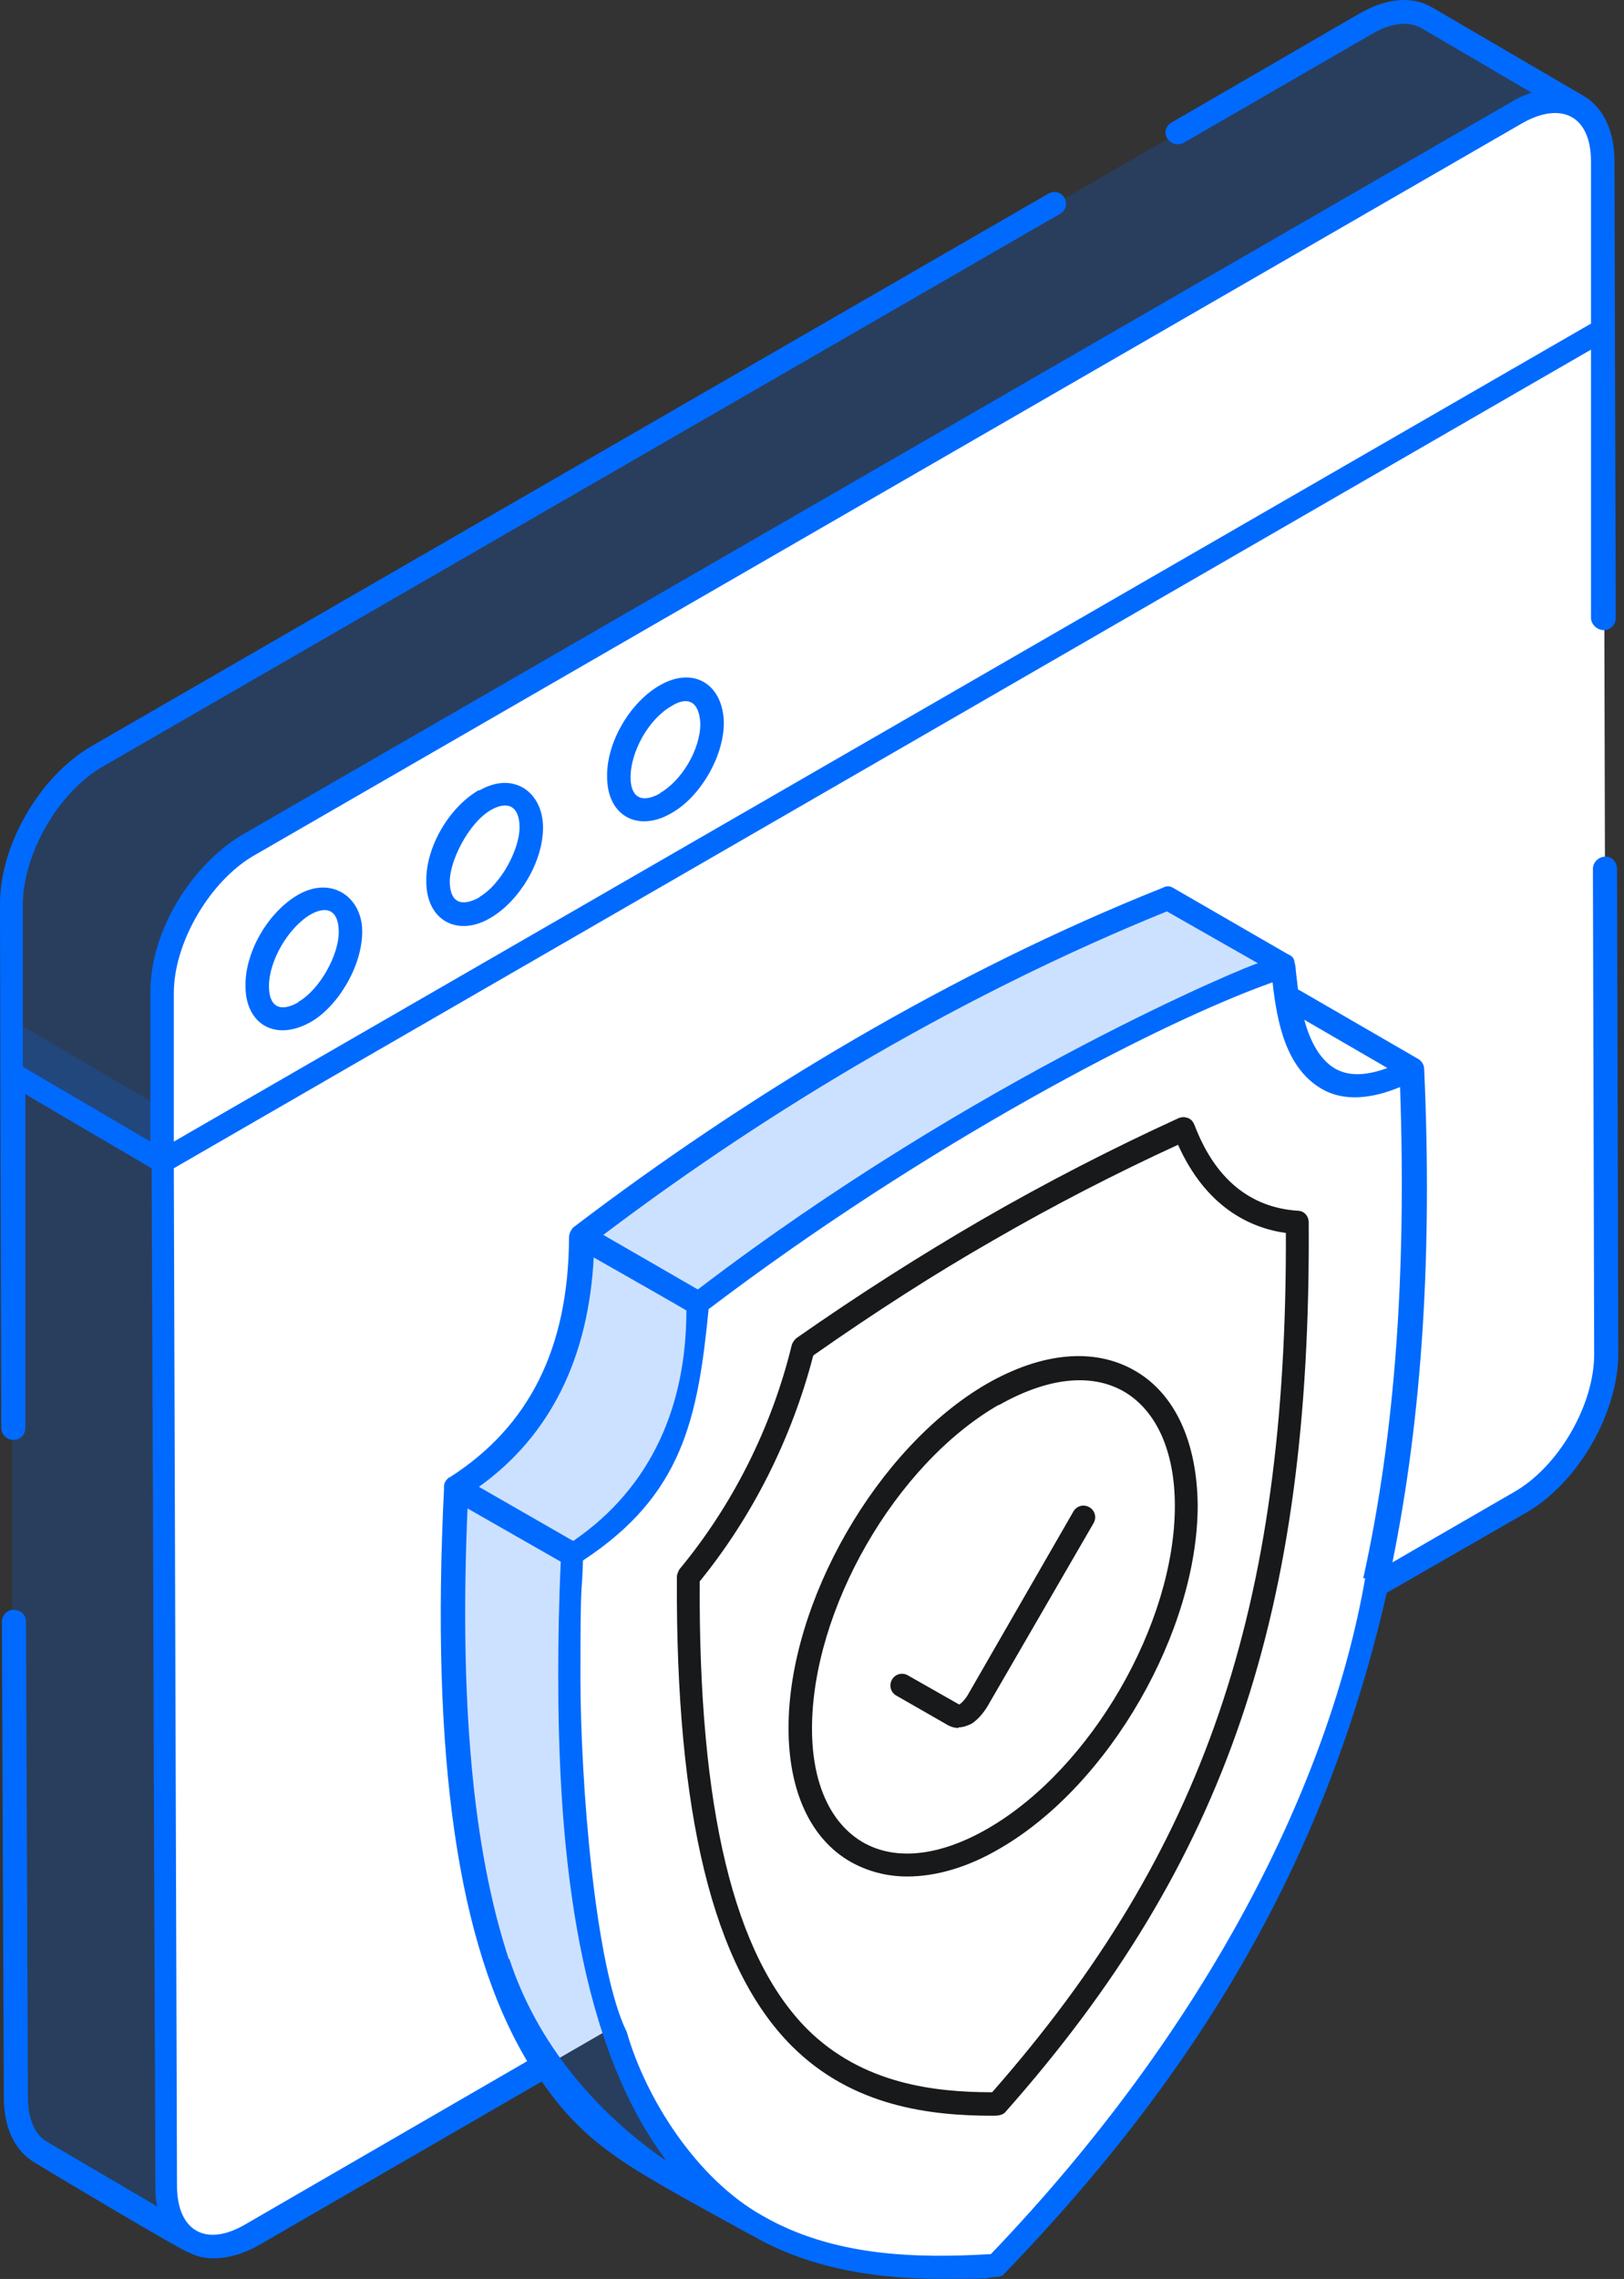
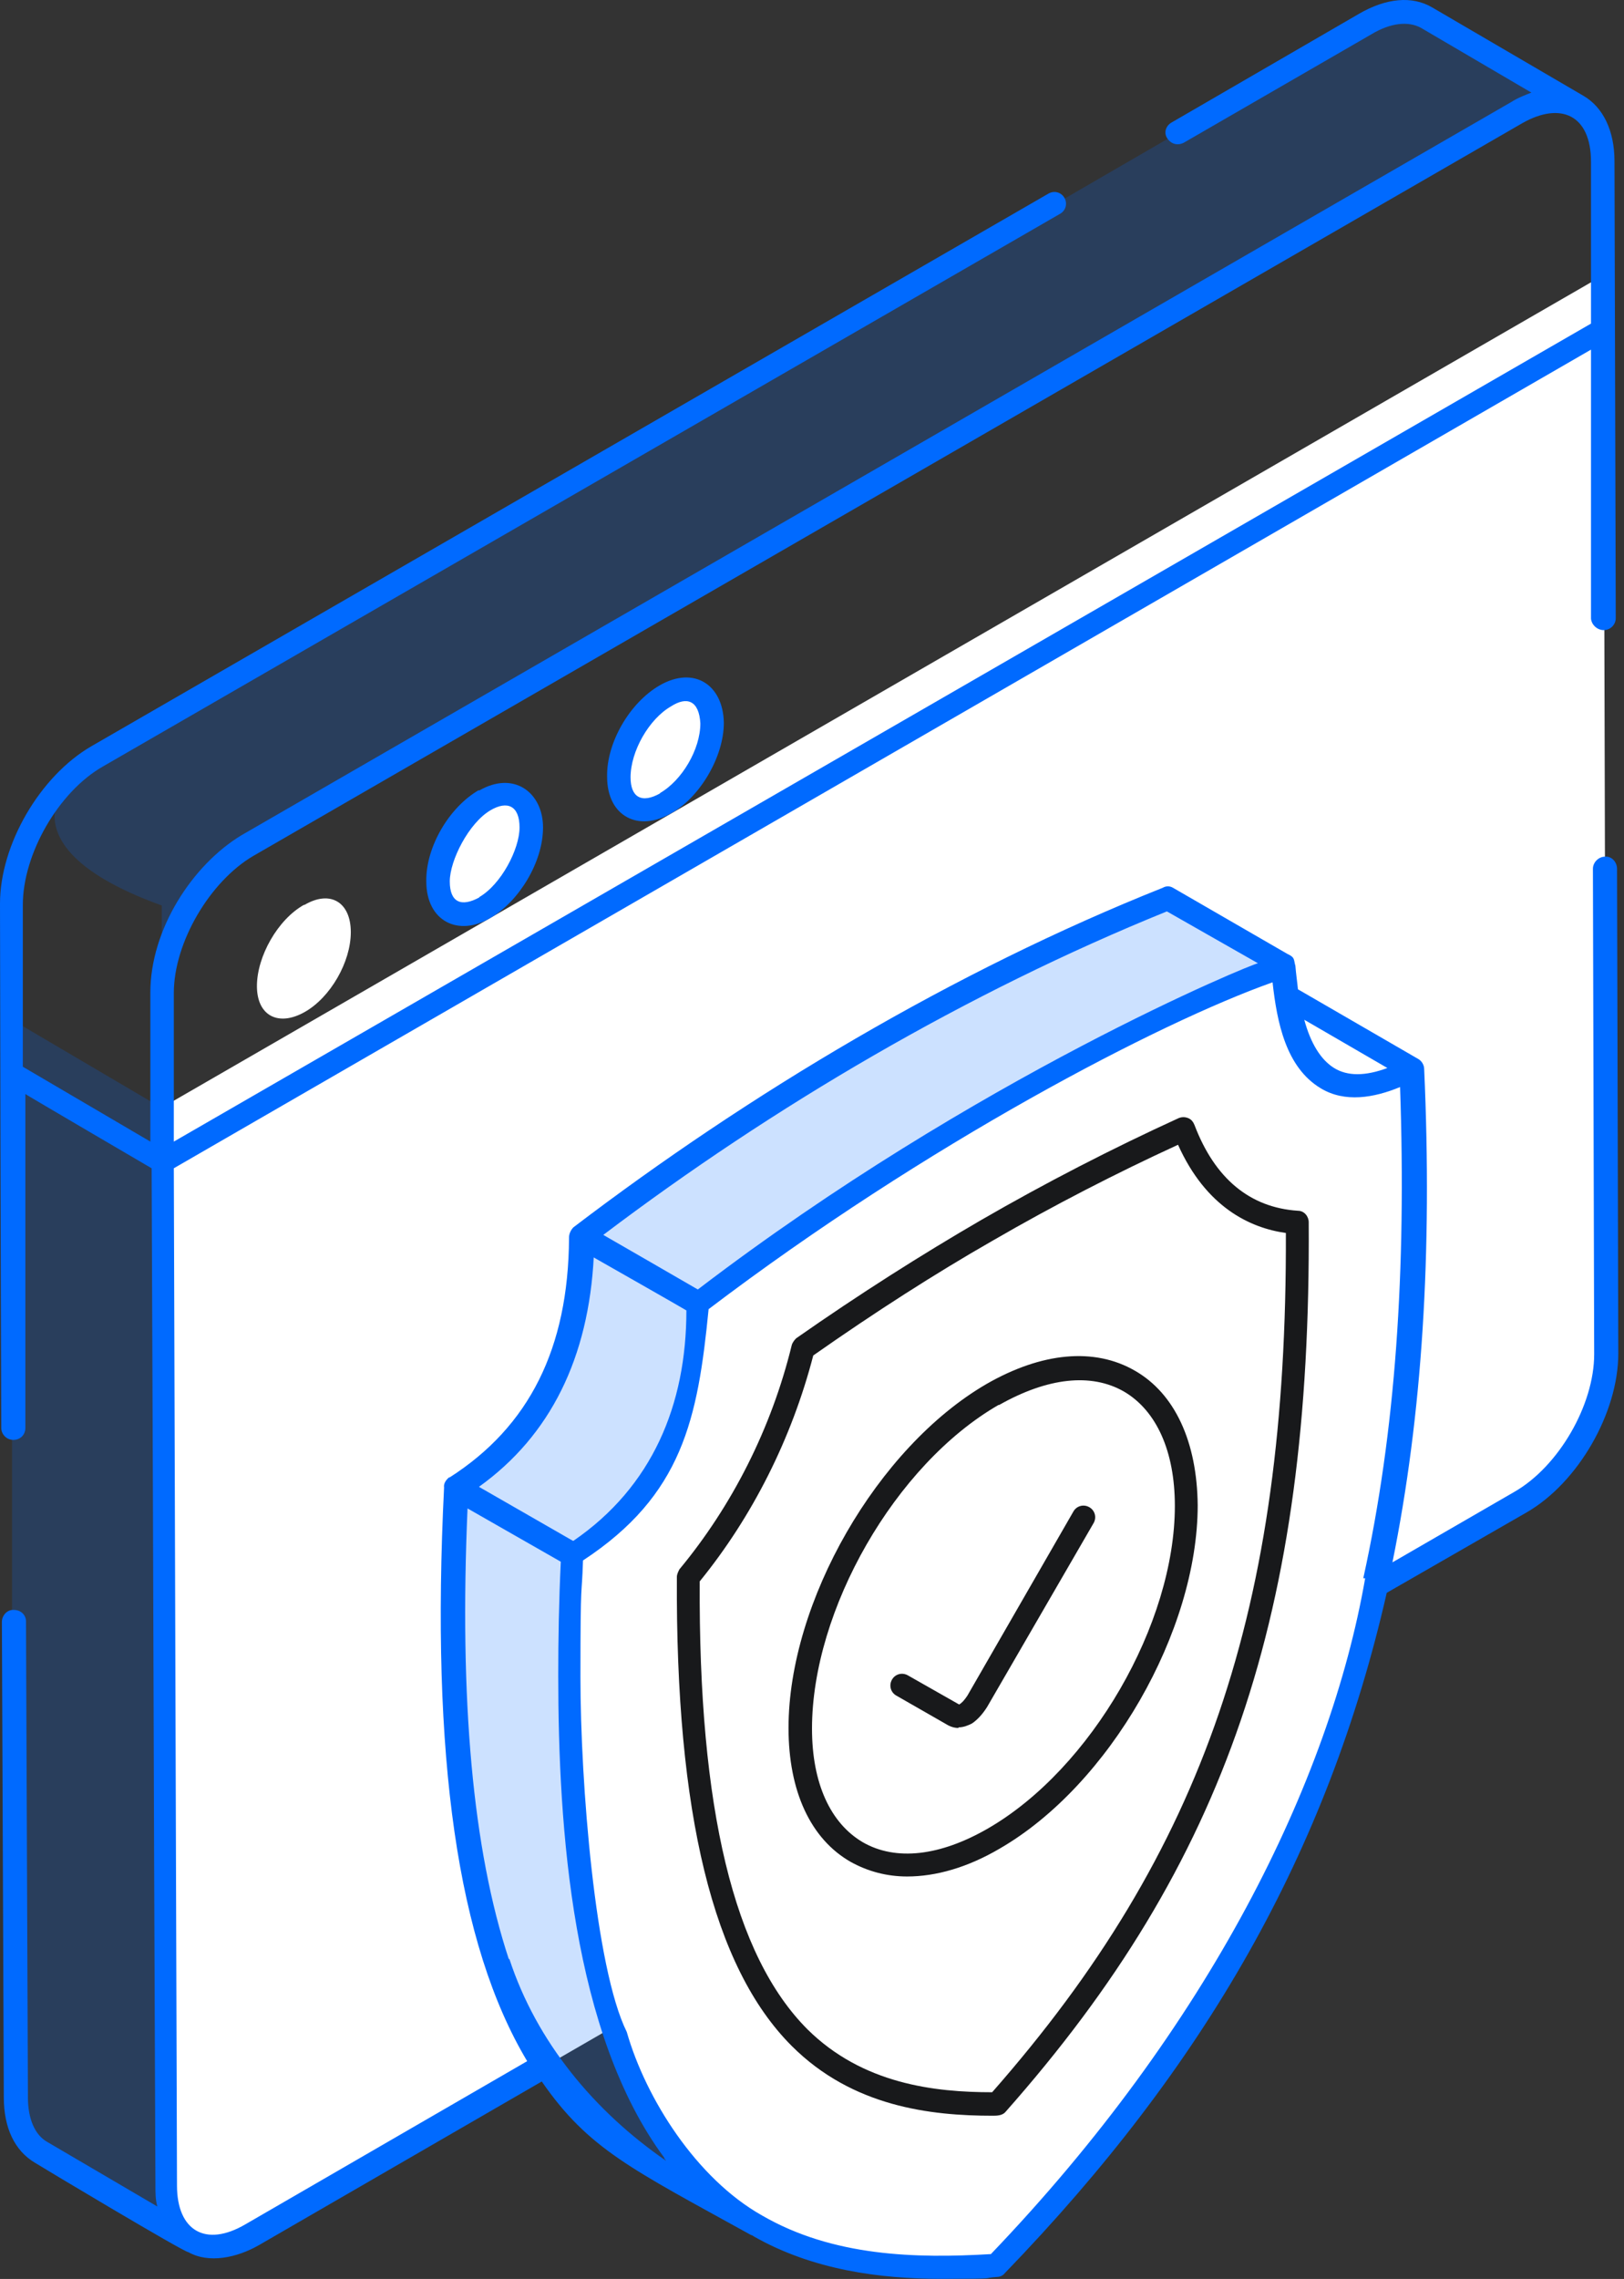
<svg xmlns="http://www.w3.org/2000/svg" width="72" height="101" viewBox="0 0 72 101" fill="none">
  <rect x="0" y="0" width="72" height="101" fill="#333333" stroke="none" />
  <path d="M7.2 48.175L7.172 44.068L7.2 48.175Z" fill="white" />
  <path d="M0.535 63.334L0.479 45.165L7.172 49.103L7.313 96.944C7.313 98.153 7.735 98.969 8.41 99.39L1.716 95.453C1.041 95.059 0.619 94.215 0.619 93.006L0.535 71.912" fill="#006AFF" fill-opacity="0.2" />
  <path d="M71.156 38.499L71.213 60.015C71.213 62.434 69.525 65.359 67.416 66.596L11.166 99.081C9.085 100.29 7.341 99.334 7.341 96.915L7.2 49.074L71.072 12.203L71.128 27.474" fill="white" />
-   <path d="M67.247 5.003C69.356 3.793 71.072 4.75 71.072 7.168V14.65L7.2 51.522V44.04C7.2 41.621 8.888 38.668 10.969 37.459L67.219 4.975L67.247 5.003Z" fill="white" />
-   <path d="M52.2 5.903L60.525 1.093C61.594 0.475 62.55 0.418 63.225 0.812L69.919 4.75C69.216 4.356 68.26 4.412 67.219 5.031L10.969 37.515C8.888 38.725 7.172 41.678 7.172 44.068V50.678V51.55L0.479 47.612V40.131C0.479 37.712 2.194 34.787 4.275 33.578L46.716 9.081" fill="#006AFF" fill-opacity="0.2" />
+   <path d="M52.2 5.903L60.525 1.093C61.594 0.475 62.55 0.418 63.225 0.812L69.919 4.75C69.216 4.356 68.26 4.412 67.219 5.031L10.969 37.515C8.888 38.725 7.172 41.678 7.172 44.068V50.678V51.55V40.131C0.479 37.712 2.194 34.787 4.275 33.578L46.716 9.081" fill="#006AFF" fill-opacity="0.2" />
  <path d="M13.5 40.103C14.653 39.428 15.553 39.99 15.553 41.312C15.553 42.634 14.653 44.209 13.5 44.856C12.347 45.503 11.391 45.025 11.391 43.703C11.391 42.381 12.319 40.75 13.472 40.103H13.5Z" fill="white" />
  <path d="M21.516 35.462C22.669 34.787 23.569 35.35 23.569 36.672C23.569 37.993 22.669 39.569 21.516 40.215C20.363 40.862 19.435 40.384 19.435 39.062C19.435 37.74 20.363 36.109 21.516 35.462Z" fill="white" />
  <path d="M29.503 30.85C30.656 30.175 31.556 30.737 31.556 32.059C31.556 33.381 30.656 34.956 29.503 35.603C28.35 36.278 27.422 35.771 27.422 34.45C27.422 33.128 28.35 31.496 29.503 30.85Z" fill="white" />
  <path d="M58.894 47.809L50.344 42.888C51.272 43.422 52.509 43.309 54.112 42.494L62.663 47.416C61.059 48.231 59.794 48.344 58.894 47.809Z" fill="white" />
  <path d="M33.525 98.659L28.35 95.706C22.922 92.556 19.322 84.597 20.222 65.95L25.397 68.903C24.469 87.55 28.097 95.51 33.525 98.659Z" fill="#006AFF" fill-opacity="0.2" />
  <path d="M25.397 68.903L20.222 65.95C24.047 63.531 25.762 59.734 25.79 54.812L30.965 57.765C30.965 62.687 29.25 66.456 25.397 68.903Z" fill="#006AFF" fill-opacity="0.2" />
  <path d="M56.953 42.775C52.51 44.547 48.094 46.713 43.735 49.244C39.46 51.719 35.157 54.559 30.966 57.794L25.791 54.841C29.982 51.635 34.285 48.766 38.588 46.291C42.919 43.76 47.335 41.622 51.779 39.822L56.953 42.775Z" fill="#006AFF" fill-opacity="0.2" />
  <path d="M43.734 49.244C48.093 46.741 52.509 44.575 56.953 42.803C57.234 47.557 59.034 49.272 62.662 47.416C63.703 71.575 57.628 86.51 44.156 100.46C33.806 101.163 23.934 98.35 25.396 68.932C29.221 66.513 30.937 62.716 30.965 57.794C35.184 54.588 39.431 51.719 43.734 49.244Z" fill="white" />
  <path d="M71.691 38.501C71.691 38.219 71.466 37.938 71.156 37.966C70.875 37.966 70.622 38.219 70.622 38.501L70.678 60.016C70.678 62.266 69.103 64.995 67.134 66.12L61.734 69.241C63.056 62.716 63.506 55.516 63.141 47.388C63.141 47.191 63.028 47.023 62.888 46.938L57.544 43.844C57.516 43.535 57.459 43.169 57.431 42.804C57.347 42.523 57.431 42.438 57.066 42.27L52.003 39.344C51.862 39.26 51.694 39.26 51.553 39.344C42.3 43.029 33.216 48.457 25.425 54.391C25.312 54.504 25.228 54.673 25.228 54.841C25.228 55.01 25.228 54.841 25.228 54.87C25.2 59.763 23.456 63.223 19.941 65.473C19.941 65.473 19.941 65.473 19.913 65.473C19.772 65.585 19.659 65.754 19.688 65.923C19.097 77.876 20.278 86.173 23.372 91.348L10.884 98.576C9.113 99.616 7.847 98.857 7.847 96.86L7.706 51.776L70.537 15.495V27.419C70.566 27.701 70.819 27.926 71.1 27.926C71.381 27.926 71.634 27.701 71.634 27.391C71.634 27.082 71.578 7.451 71.578 7.141C71.578 5.791 71.072 4.751 70.2 4.245L63.506 0.335C62.606 -0.199 61.453 -0.087 60.244 0.616L51.947 5.426C51.694 5.566 51.581 5.876 51.75 6.129C51.919 6.382 52.2 6.466 52.481 6.326L60.806 1.516C61.65 1.01 62.438 0.926 63 1.235L67.894 4.104C67.612 4.216 67.303 4.329 66.994 4.526L10.716 37.01C8.522 38.332 6.666 41.201 6.666 43.985V50.594L1.012 47.276C1.012 42.044 1.012 44.913 1.012 40.104C1.012 37.854 2.587 35.098 4.556 33.973L46.997 9.476C47.25 9.335 47.334 9.026 47.194 8.773C47.053 8.52 46.744 8.435 46.491 8.576L4.05 33.073C1.772 34.395 0 37.432 0 40.048C0.028 57.26 0.056 62.351 0.056 63.166V63.279C0.056 63.56 0.281 63.813 0.591 63.813C0.9 63.813 1.125 63.588 1.125 63.279V48.485C1.097 48.485 6.722 51.776 6.722 51.776C6.834 78.495 6.778 70.198 6.891 96.86C6.891 97.198 6.891 97.479 6.975 97.788L2.081 94.919C1.547 94.61 1.238 93.907 1.238 92.951L1.153 71.857C1.153 71.576 0.928 71.351 0.619 71.351C0.338 71.323 0.084 71.576 0.084 71.885L0.169 92.951C0.169 94.301 0.647 95.313 1.547 95.848C1.997 96.129 8.156 99.813 8.353 99.813C9.253 100.32 10.491 100.066 11.475 99.504L24.019 92.248C26.1 95.257 28.012 96.129 33.3 99.054C33.328 99.054 33.384 99.082 33.413 99.11C36.028 100.601 39.009 100.995 41.737 100.995C44.466 100.995 43.425 100.966 44.212 100.91C44.325 100.91 44.466 100.854 44.55 100.741C53.438 91.544 58.866 82.066 61.481 70.591L67.697 67.019C69.975 65.698 71.747 62.604 71.747 59.988L71.691 38.444V38.501ZM7.706 44.013C7.706 41.763 9.309 39.063 11.222 37.938L67.5 5.454C69.188 4.498 70.537 5.088 70.537 7.17C70.537 9.251 70.537 13.891 70.537 14.341L7.706 50.594V43.985V44.013ZM61.509 47.332C60.525 47.698 59.737 47.698 59.147 47.332C58.556 46.966 58.106 46.235 57.825 45.194L61.509 47.332ZM51.722 40.385L55.772 42.691C55.575 42.691 43.312 47.698 30.938 57.148C30.741 57.035 27 54.87 26.747 54.729C34.256 49.048 42.862 43.985 51.75 40.385H51.722ZM26.297 55.713C26.494 55.826 30.206 57.935 30.431 58.076C30.431 62.266 28.913 65.894 25.425 68.285C25.425 68.285 25.425 68.285 25.397 68.285L21.234 65.894C24.413 63.616 26.1 60.157 26.325 55.685L26.297 55.713ZM22.556 86.82C20.953 81.954 20.363 75.344 20.728 66.851L24.863 69.213C24.778 70.985 24.75 72.644 24.75 74.248C24.75 81.082 25.369 90.11 29.447 95.623C29.447 95.679 29.503 95.707 29.531 95.763C26.353 93.57 23.794 90.504 22.584 86.82H22.556ZM60.525 69.945C58.95 78.973 53.578 89.829 43.931 99.898C40.612 100.095 36.928 100.01 33.778 98.182C30.881 96.551 28.631 93.007 27.788 90.054C26.381 87.213 25.734 79.001 25.734 74.332C25.734 69.663 25.791 70.957 25.847 69.157C30.262 66.26 30.938 62.885 31.416 58.02C41.091 50.679 51.413 45.307 56.419 43.535C56.616 45.307 57.009 47.304 58.556 48.232C59.625 48.879 60.919 48.654 62.072 48.176C62.353 56.304 61.875 63.448 60.441 69.945H60.525Z" fill="#006AFF" />
-   <path d="M13.219 39.654C11.897 40.413 10.856 42.185 10.884 43.704C10.884 45.363 12.178 46.179 13.753 45.307C14.963 44.632 16.059 42.832 16.059 41.285C16.059 39.738 14.681 38.81 13.219 39.654ZM13.247 44.407C12.431 44.885 11.925 44.632 11.925 43.704C11.925 42.579 12.769 41.145 13.725 40.554C14.484 40.104 15.019 40.329 15.019 41.313C15.019 42.298 14.203 43.845 13.219 44.407H13.247Z" fill="#006AFF" />
  <path d="M21.234 35.013C19.913 35.773 18.872 37.544 18.9 39.063C18.9 40.835 20.334 41.538 21.769 40.666C23.006 39.935 24.075 38.219 24.075 36.672C24.075 35.126 22.781 34.141 21.234 35.041V35.013ZM21.262 39.766C20.447 40.216 19.941 39.991 19.941 39.063C19.941 38.135 20.784 36.476 21.741 35.913C22.5 35.463 23.034 35.716 23.034 36.672C23.034 37.629 22.219 39.204 21.234 39.766H21.262Z" fill="#006AFF" />
  <path d="M29.25 30.373C27.928 31.132 26.887 32.904 26.916 34.423C26.916 36.195 28.322 36.898 29.784 36.026C30.994 35.351 32.091 33.579 32.091 32.032C32.062 30.345 30.769 29.501 29.25 30.373ZM29.278 35.154C28.434 35.632 27.956 35.323 27.956 34.451C27.956 33.298 28.772 31.863 29.756 31.301C30.459 30.851 30.994 31.048 31.05 32.06C31.05 33.213 30.234 34.592 29.25 35.154H29.278Z" fill="#006AFF" />
-   <path d="M43.762 54.531C46.603 52.872 49.528 51.381 52.509 50.031C53.662 53.041 55.631 54.025 57.543 54.166C57.656 71.294 53.915 82.319 44.24 93.231C36.984 93.287 30.403 90.559 30.543 69.859C32.962 66.963 34.706 63.475 35.634 59.734C38.334 57.85 41.062 56.106 43.79 54.531H43.762Z" fill="white" />
  <path d="M44.015 93.766C41.259 93.766 37.8 93.372 35.1 90.672C31.612 87.184 29.953 80.378 30.009 69.888C30.009 69.775 30.065 69.662 30.122 69.55C32.456 66.737 34.2 63.306 35.1 59.622C35.128 59.509 35.212 59.397 35.297 59.312C38.109 57.344 40.865 55.6 43.481 54.081C46.35 52.422 49.303 50.903 52.256 49.553C52.397 49.497 52.537 49.497 52.678 49.553C52.819 49.609 52.903 49.722 52.959 49.862C53.859 52.225 55.406 53.519 57.544 53.659C57.825 53.659 58.022 53.913 58.022 54.166C58.134 71.491 54.365 82.544 44.578 93.597C44.437 93.766 44.184 93.766 43.987 93.766H44.015ZM31.022 70.084C30.965 80.181 32.54 86.678 35.803 89.941C38.25 92.359 41.428 92.725 43.987 92.725C53.381 82.037 57.065 71.294 57.009 54.644C55.406 54.419 53.465 53.491 52.228 50.734C49.472 52 46.687 53.434 44.015 54.981C41.456 56.444 38.784 58.159 36.056 60.072C35.1 63.756 33.356 67.216 31.022 70.084Z" fill="#18191B" />
  <path d="M43.987 61.816C48.712 59.088 52.537 61.282 52.565 66.738C52.565 72.166 48.768 78.776 44.043 81.476C39.318 84.204 35.465 82.01 35.465 76.61C35.465 71.154 39.262 64.544 43.987 61.816Z" fill="white" />
  <path d="M40.218 83.163C39.318 83.163 38.475 82.938 37.715 82.516C35.943 81.504 34.959 79.394 34.959 76.582C34.959 70.985 38.897 64.15 43.734 61.338C46.181 59.932 48.515 59.707 50.315 60.747C52.087 61.76 53.072 63.897 53.1 66.71C53.1 72.279 49.19 79.113 44.325 81.925C42.89 82.769 41.484 83.163 40.218 83.163ZM44.268 62.266C39.684 64.91 36 71.35 36 76.61C36 79.028 36.815 80.8 38.25 81.644C39.712 82.488 41.681 82.263 43.818 81.025C48.375 78.382 52.087 71.969 52.087 66.738C52.087 64.319 51.272 62.519 49.837 61.675C48.375 60.832 46.434 61.057 44.297 62.266H44.268Z" fill="#18191B" />
  <path d="M48.038 67.244L43.313 75.4C43.172 75.653 42.975 75.822 42.806 75.934C42.694 75.99 42.581 76.019 42.469 76.019C42.356 76.019 42.328 76.019 42.244 75.962L39.966 74.669" fill="white" />
  <path d="M42.496 76.581C42.356 76.581 42.215 76.553 42.047 76.469L39.74 75.147C39.487 75.006 39.403 74.697 39.543 74.444C39.684 74.191 39.993 74.106 40.246 74.247L42.525 75.541C42.665 75.456 42.778 75.316 42.89 75.147L47.587 66.991C47.728 66.738 48.037 66.653 48.29 66.794C48.543 66.935 48.628 67.244 48.487 67.497L43.762 75.653C43.565 75.963 43.34 76.216 43.087 76.385C42.918 76.469 42.721 76.553 42.496 76.553V76.581Z" fill="#18191B" />
</svg>